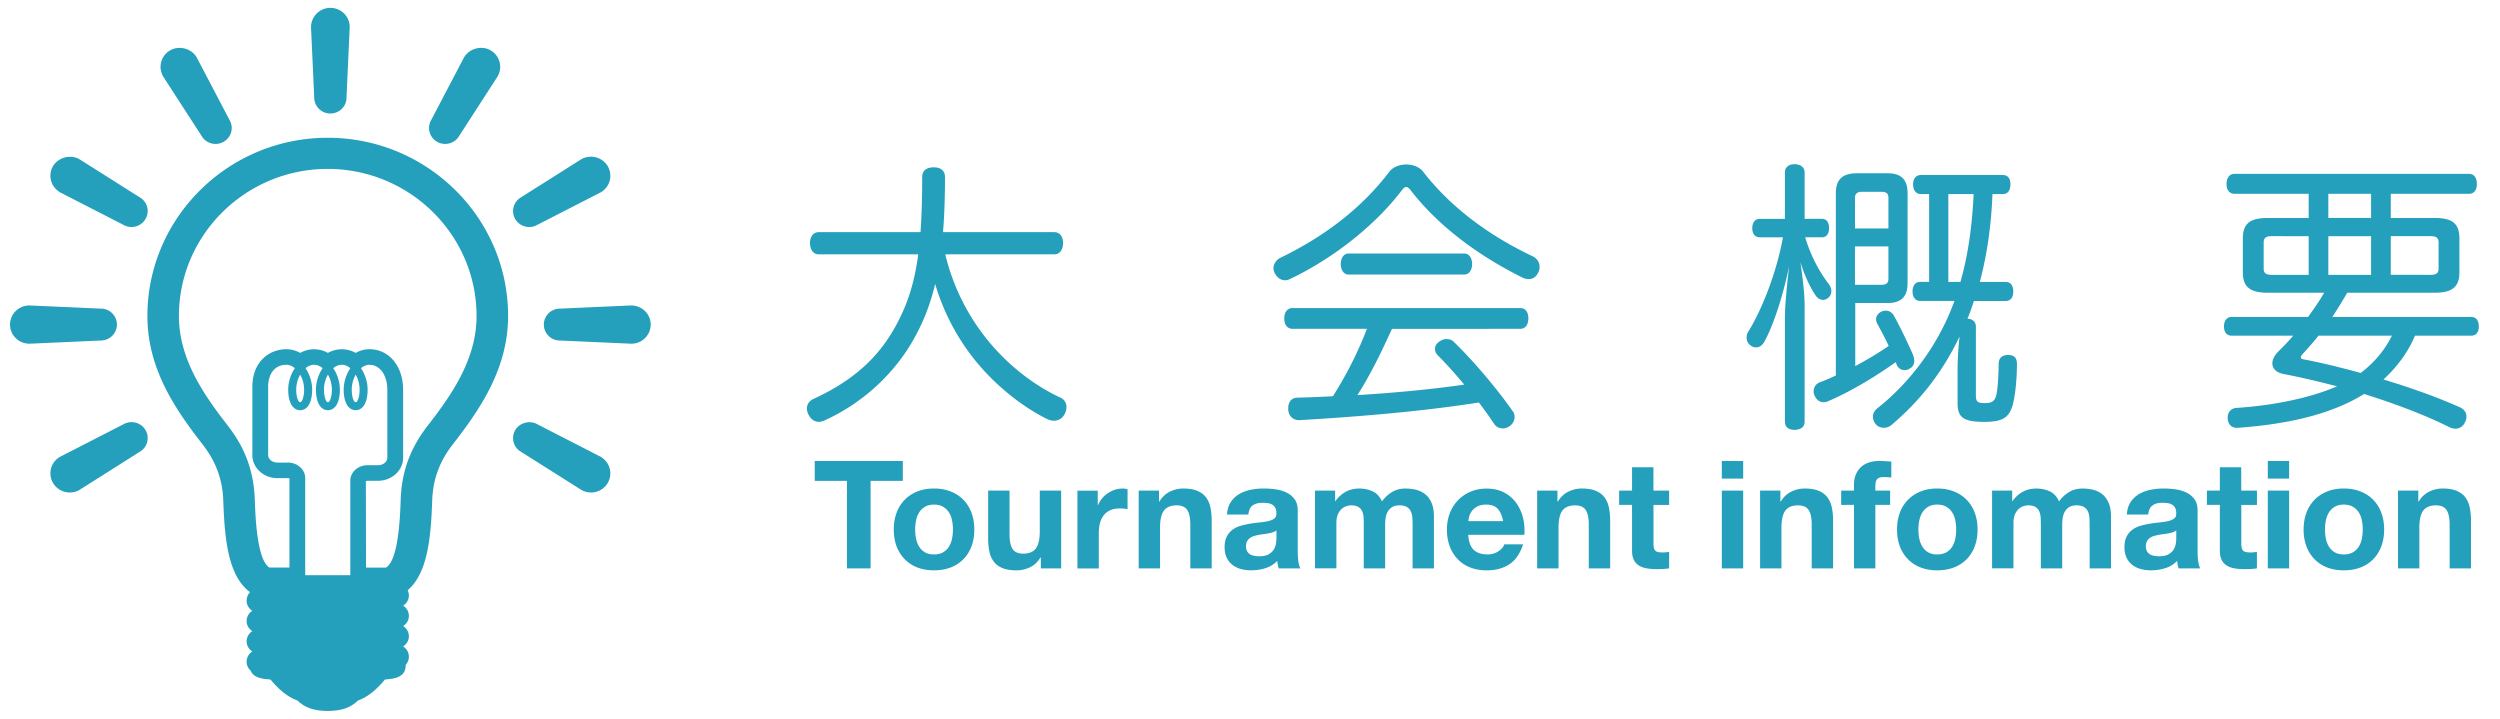
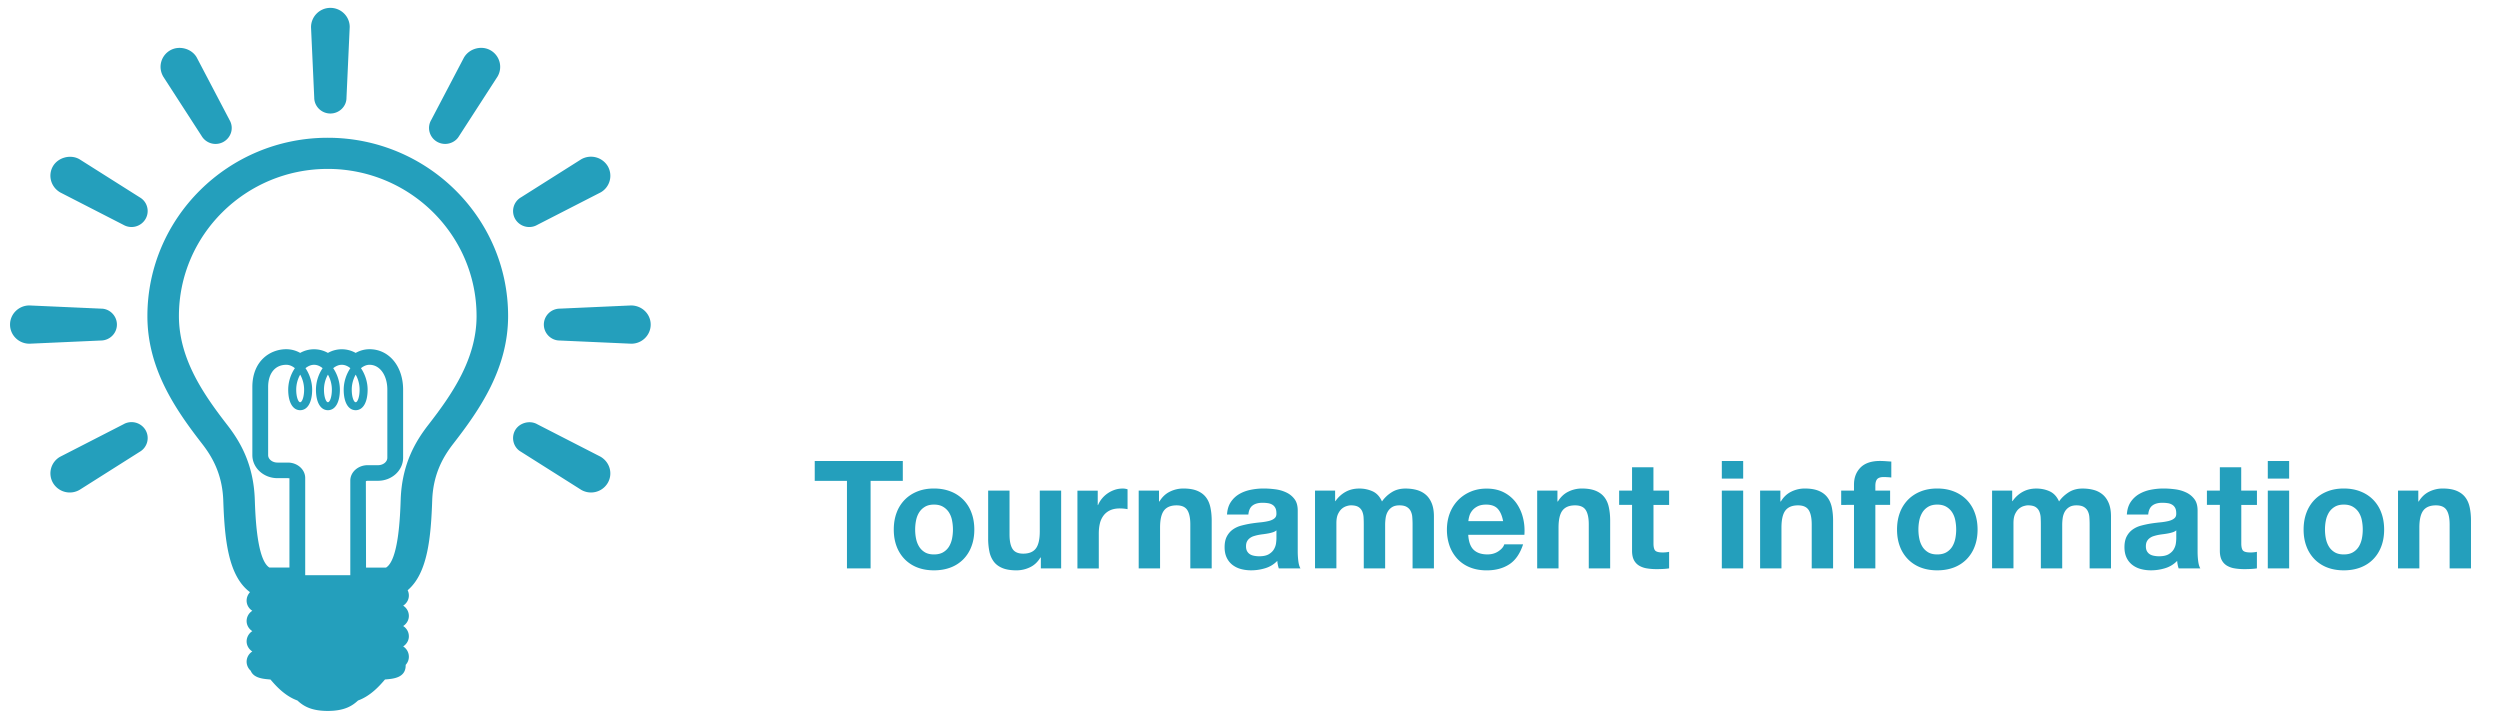
<svg xmlns="http://www.w3.org/2000/svg" width="320" height="92" viewBox="0 0 320 92">
  <g fill="#249FBC">
    <path d="M104.286 61.547v-2.542h11.273v2.542h-4.123v11.208h-3.025V61.547h-4.125zM114.769 65.619a4.69 4.69 0 011.041-1.654c.45-.456.989-.811 1.619-1.06.629-.251 1.335-.376 2.119-.376.781 0 1.491.125 2.129.376a4.62 4.62 0 011.629 1.06 4.641 4.641 0 011.038 1.654c.245.646.368 1.371.368 2.167s-.123 1.515-.368 2.155a4.652 4.652 0 01-1.038 1.646 4.535 4.535 0 01-1.629 1.052c-.638.242-1.348.364-2.129.364-.784 0-1.49-.122-2.119-.364a4.556 4.556 0 01-1.619-1.052 4.691 4.691 0 01-1.041-1.646c-.244-.645-.365-1.359-.365-2.155s.121-1.518.365-2.167zm2.487 3.332c.075.379.209.72.395 1.021.188.303.435.543.743.725.307.18.691.27 1.155.27.463 0 .852-.09 1.164-.27.315-.182.563-.422.754-.725.186-.304.316-.645.395-1.021a5.985 5.985 0 000-2.34 2.961 2.961 0 00-.395-1.021 2.203 2.203 0 00-.754-.722c-.312-.187-.701-.28-1.164-.28-.464 0-.85.096-1.155.28-.31.186-.557.426-.743.722s-.318.637-.395 1.021a5.875 5.875 0 00-.115 1.175c-.001.4.036.787.115 1.165zM133.228 72.755v-1.388h-.059c-.348.578-.797.996-1.349 1.252a3.987 3.987 0 01-1.695.386c-.732 0-1.335-.097-1.803-.289-.469-.19-.839-.464-1.107-.815a3.19 3.19 0 01-.569-1.291 8.167 8.167 0 01-.162-1.687v-6.124h2.736v5.623c0 .822.128 1.438.385 1.838.257.406.713.607 1.367.607.744 0 1.286-.223 1.618-.663.334-.443.502-1.173.502-2.188v-5.219h2.735v9.956l-2.599.002zM140.51 62.799v1.85h.04c.127-.311.302-.594.519-.854.22-.264.471-.486.753-.675.282-.188.583-.33.905-.437.32-.103.654-.15 1.001-.15.18 0 .379.029.599.096v2.543a5.487 5.487 0 00-.983-.093c-.502 0-.928.084-1.271.25a2.182 2.182 0 00-.838.686 2.75 2.75 0 00-.455 1.01c-.09.39-.134.807-.134 1.252v4.488h-2.735v-9.957h2.6v-.004h-.001v-.005zM148.352 62.799v1.387h.059c.348-.576.797-.996 1.35-1.262a3.883 3.883 0 011.694-.395c.732 0 1.332.1 1.803.299.468.197.837.474 1.105.826.271.354.46.783.568 1.291.107.508.166 1.068.166 1.686v6.124h-2.737v-5.623c0-.821-.127-1.437-.384-1.84-.258-.403-.714-.606-1.37-.606-.745 0-1.284.225-1.618.664-.334.443-.5 1.174-.5 2.188v5.22h-2.735V62.8l2.599-.001zM157.544 64.262c.28-.423.641-.764 1.077-1.021.438-.257.93-.438 1.475-.548a8.3 8.3 0 011.646-.164c.502 0 1.011.035 1.523.104.514.069.979.209 1.403.413.427.205.771.491 1.041.856.271.363.401.851.401 1.453v5.182c0 .447.025.88.078 1.29.051.411.144.719.271.925h-2.773a3.972 3.972 0 01-.192-.963 3.503 3.503 0 01-1.543.941 6.079 6.079 0 01-1.81.271c-.474 0-.917-.06-1.329-.174a3.05 3.05 0 01-1.079-.539 2.534 2.534 0 01-.722-.925c-.174-.371-.261-.814-.261-1.328 0-.562.101-1.03.3-1.396.197-.363.455-.656.771-.875.313-.22.673-.384 1.079-.49.403-.106.812-.194 1.224-.262.413-.062.812-.113 1.215-.152a7.67 7.67 0 001.061-.172c.311-.078.554-.189.73-.34.18-.146.266-.359.25-.646 0-.296-.049-.531-.146-.704a1.029 1.029 0 00-.385-.402c-.16-.096-.35-.16-.561-.191a4.74 4.74 0 00-.686-.049c-.539 0-.963.115-1.272.349-.308.229-.486.614-.539 1.153h-2.734c.042-.64.204-1.172.487-1.596zm5.404 3.861a4.434 4.434 0 01-.56.145c-.199.039-.408.07-.627.101a8.957 8.957 0 00-.654.096 5.802 5.802 0 00-.604.153 1.61 1.61 0 00-.522.262 1.177 1.177 0 00-.357.414c-.09.167-.133.378-.133.635 0 .244.043.449.133.616.091.167.215.299.366.396.154.099.334.162.541.201.205.039.418.061.638.061.538 0 .954-.092 1.252-.271.295-.181.515-.396.653-.646.144-.25.229-.505.261-.763.032-.256.049-.463.049-.614v-1.021a1.373 1.373 0 01-.436.235zM170.895 62.799v1.35h.039a3.815 3.815 0 011.301-1.191c.509-.282 1.091-.424 1.744-.424a4.07 4.07 0 011.728.361c.521.244.912.676 1.187 1.291a4.235 4.235 0 011.201-1.151c.51-.334 1.106-.501 1.805-.501.525 0 1.015.062 1.465.188.449.131.834.336 1.154.617s.57.651.752 1.107c.18.455.271 1.005.271 1.646v6.663h-2.733v-5.643c0-.334-.015-.648-.039-.943a1.987 1.987 0 00-.213-.771 1.259 1.259 0 00-.513-.52c-.224-.129-.526-.193-.913-.193-.386 0-.697.075-.938.225a1.648 1.648 0 00-.559.576c-.136.236-.229.51-.271.812a6.185 6.185 0 00-.065.914v5.547h-2.735V67.17c0-.295-.006-.587-.021-.876a2.45 2.45 0 00-.162-.8 1.263 1.263 0 00-.48-.588c-.226-.146-.558-.223-.992-.223a1.87 1.87 0 00-.512.09 1.696 1.696 0 00-.615.324c-.197.158-.368.395-.512.691-.143.302-.211.693-.211 1.188v5.774h-2.736v-9.956l2.573.005zM188.62 70.367c.412.396 1.002.598 1.772.598.551 0 1.025-.139 1.426-.415.396-.274.643-.565.729-.877h2.41c-.391 1.194-.979 2.048-1.771 2.562-.797.518-1.76.771-2.893.771-.783 0-1.488-.124-2.119-.375a4.43 4.43 0 01-1.601-1.07 4.854 4.854 0 01-1.013-1.65 6.15 6.15 0 01-.354-2.119c0-.744.12-1.438.361-2.079a4.961 4.961 0 011.041-1.666 4.81 4.81 0 011.609-1.104c.623-.271 1.312-.403 2.07-.403.85 0 1.588.164 2.217.489a4.488 4.488 0 011.551 1.315 5.5 5.5 0 01.877 1.892c.183.705.244 1.441.191 2.215h-7.188c.051.875.276 1.518.685 1.916zm3.093-5.239c-.326-.358-.824-.539-1.492-.539-.438 0-.799.074-1.09.222-.289.148-.52.332-.691.551-.174.22-.297.449-.362.691a3.271 3.271 0 00-.127.655h4.448c-.129-.692-.358-1.222-.686-1.58zM199.352 62.799v1.387h.062c.351-.576.797-.996 1.353-1.262a3.875 3.875 0 011.692-.395c.729 0 1.332.1 1.806.299.467.197.836.474 1.104.826.271.354.461.783.566 1.291.108.508.166 1.068.166 1.686v6.124h-2.738v-5.623c0-.821-.127-1.437-.385-1.84-.256-.403-.711-.606-1.369-.606-.744 0-1.281.225-1.617.664-.336.443-.5 1.174-.5 2.188v5.22h-2.733V62.8l2.593-.001zM213.648 62.799v1.829h-2.002v4.931c0 .461.076.771.229.924.152.154.465.231.93.231a3.879 3.879 0 00.841-.081v2.118a6.774 6.774 0 01-.771.076c-.282.014-.562.021-.83.021-.422 0-.824-.027-1.202-.089a2.822 2.822 0 01-1.003-.337 1.796 1.796 0 01-.686-.712c-.166-.308-.252-.713-.252-1.213v-5.874h-1.652v-1.829h1.652v-2.983h2.738v2.983l2.008.005zM220.393 61.259v-2.254h2.734v2.254h-2.734zm2.734 1.54v9.956h-2.734v-9.956h2.734zM227.889 62.799v1.387h.062c.347-.576.795-.996 1.349-1.262a3.893 3.893 0 011.694-.395c.729 0 1.332.1 1.804.299.471.197.836.474 1.104.826.271.354.461.783.57 1.291.105.508.163 1.068.163 1.686v6.124H231.9v-5.623c0-.821-.129-1.437-.385-1.84-.259-.403-.714-.606-1.369-.606-.744 0-1.283.225-1.619.664-.334.443-.5 1.174-.5 2.188v5.22h-2.734V62.8l2.596-.001zM235.672 64.628v-1.829h1.639v-.771c0-.887.275-1.608.828-2.176.553-.562 1.387-.849 2.504-.849.246 0 .488.011.732.028.245.02.482.035.713.049v2.041a8.473 8.473 0 00-1.002-.057c-.371 0-.641.086-.802.259-.157.174-.239.466-.239.877v.597h1.889v1.829h-1.889v8.127h-2.734v-8.127l-1.639.002zM243.186 65.619a4.675 4.675 0 011.041-1.654c.449-.456.99-.811 1.619-1.06.629-.251 1.336-.376 2.119-.376.782 0 1.492.125 2.129.376a4.648 4.648 0 011.629 1.06 4.643 4.643 0 011.039 1.654c.244.646.367 1.371.367 2.167s-.123 1.515-.367 2.155a4.654 4.654 0 01-1.039 1.646 4.561 4.561 0 01-1.629 1.052c-.637.242-1.347.364-2.129.364-.783 0-1.49-.122-2.119-.364a4.556 4.556 0 01-1.619-1.052 4.677 4.677 0 01-1.041-1.646c-.244-.644-.365-1.359-.365-2.155s.12-1.518.365-2.167zm2.486 3.332c.078.379.209.72.395 1.021.188.303.438.543.742.725.311.18.691.27 1.156.27.461 0 .852-.09 1.166-.27a2.15 2.15 0 00.752-.725c.186-.304.315-.645.395-1.021a6.063 6.063 0 000-2.34 2.922 2.922 0 00-.395-1.021 2.214 2.214 0 00-.752-.722c-.314-.187-.705-.28-1.166-.28-.465 0-.849.096-1.156.28a2.192 2.192 0 00-.742.722 3.17 3.17 0 00-.395 1.021 5.802 5.802 0 00-.115 1.175c0 .4.037.787.115 1.165zM257.561 62.799v1.35h.039a3.81 3.81 0 011.299-1.191c.511-.282 1.088-.424 1.744-.424.631 0 1.205.119 1.728.361.521.244.914.676 1.187 1.291.297-.437.697-.818 1.203-1.151.51-.334 1.105-.501 1.805-.501.523 0 1.015.062 1.465.188a2.99 2.99 0 011.154.617c.317.281.569.651.752 1.107.18.455.271 1.005.271 1.646v6.663h-2.735v-5.643c0-.334-.013-.648-.037-.943a1.987 1.987 0 00-.213-.771 1.278 1.278 0 00-.511-.52c-.226-.129-.53-.193-.918-.193-.383 0-.694.075-.935.225a1.671 1.671 0 00-.561.576 2.38 2.38 0 00-.271.812 6.469 6.469 0 00-.064.914v5.547h-2.734V67.17c0-.295-.006-.587-.021-.876a2.4 2.4 0 00-.164-.8 1.257 1.257 0 00-.48-.588c-.224-.146-.556-.223-.989-.223-.13 0-.3.027-.515.09-.211.056-.414.166-.613.324s-.367.395-.512.691c-.143.302-.211.693-.211 1.188v5.774h-2.738v-9.956l2.575.005zM272.723 64.262a3.324 3.324 0 011.08-1.021 4.714 4.714 0 011.473-.548 8.353 8.353 0 011.646-.164c.504 0 1.01.035 1.521.104.516.069.98.209 1.406.413.426.205.771.491 1.043.856.271.363.4.851.4 1.453v5.182c0 .447.021.88.077 1.29.052.411.146.719.271.925h-2.773a2.929 2.929 0 01-.125-.472 3.623 3.623 0 01-.065-.491 3.52 3.52 0 01-1.543.941 6.101 6.101 0 01-1.812.271c-.475 0-.918-.06-1.328-.174a3.036 3.036 0 01-1.078-.539 2.52 2.52 0 01-.725-.925c-.172-.371-.26-.814-.26-1.328 0-.562.102-1.03.299-1.396.196-.363.455-.656.771-.875.312-.22.674-.384 1.077-.49.402-.106.812-.194 1.224-.262.412-.062.815-.113 1.216-.152a7.62 7.62 0 001.061-.172c.31-.078.554-.189.73-.34.184-.146.264-.359.25-.646 0-.296-.05-.531-.146-.704a1.034 1.034 0 00-.387-.402 1.462 1.462 0 00-.56-.191 4.736 4.736 0 00-.685-.049c-.539 0-.965.115-1.272.349-.308.229-.485.614-.538 1.153h-2.734c.042-.64.204-1.172.486-1.596zm5.404 3.861a4.418 4.418 0 01-.559.145c-.198.039-.409.07-.629.101a9.01 9.01 0 00-.653.096 6 6 0 00-.604.153 1.605 1.605 0 00-.521.262 1.164 1.164 0 00-.356.414c-.09.167-.133.378-.133.635 0 .244.043.449.133.616s.213.299.367.396c.153.099.334.162.539.201.207.039.418.061.637.061.539 0 .957-.092 1.254-.271.295-.181.515-.396.654-.646.141-.25.227-.505.258-.763a5.07 5.07 0 00.049-.614v-1.021a1.351 1.351 0 01-.436.235zM288.889 62.799v1.829h-2.004v4.931c0 .461.078.771.229.924.153.154.465.231.929.231a3.857 3.857 0 00.841-.081v2.118a6.751 6.751 0 01-.771.076c-.284.014-.562.021-.83.021-.423 0-.825-.027-1.204-.089a2.8 2.8 0 01-1-.337 1.781 1.781 0 01-.688-.712c-.166-.308-.25-.713-.25-1.213v-5.874h-1.656v-1.829h1.656v-2.983h2.735v2.983l2.013.005zM290.277 61.259v-2.254h2.734v2.254h-2.734zm2.735 1.54v9.956h-2.734v-9.956h2.734zM295.229 65.619a4.671 4.671 0 011.039-1.654c.449-.456.99-.811 1.619-1.06.629-.251 1.336-.376 2.119-.376.782 0 1.493.125 2.129.376.637.249 1.18.604 1.629 1.06a4.643 4.643 0 011.039 1.654c.244.646.367 1.371.367 2.167s-.123 1.515-.367 2.155c-.242.644-.59 1.188-1.039 1.646s-.992.808-1.629 1.052c-.636.242-1.347.364-2.129.364-.783 0-1.49-.122-2.119-.364a4.556 4.556 0 01-1.619-1.052 4.673 4.673 0 01-1.039-1.646c-.246-.645-.367-1.359-.367-2.155s.12-1.518.367-2.167zm2.484 3.332c.078.379.209.72.395 1.021.188.303.437.543.744.725.31.18.691.27 1.154.27s.852-.09 1.166-.27a2.15 2.15 0 00.752-.725c.186-.304.314-.645.395-1.021a6.064 6.064 0 000-2.34 2.922 2.922 0 00-.395-1.021 2.214 2.214 0 00-.752-.722c-.314-.187-.703-.28-1.166-.28s-.849.096-1.154.28a2.19 2.19 0 00-.744.722 3.124 3.124 0 00-.395 1.021c-.08.384-.115.773-.115 1.175 0 .4.037.787.115 1.165zM309.543 62.799v1.387h.059c.349-.576.798-.996 1.351-1.262a3.897 3.897 0 011.692-.395c.734 0 1.334.1 1.806.299.467.197.838.474 1.104.826.271.354.461.783.567 1.291.108.508.164 1.068.164 1.686v6.124h-2.733v-5.623c0-.821-.129-1.437-.39-1.84-.256-.403-.711-.606-1.364-.606-.748 0-1.287.225-1.619.664-.334.443-.502 1.174-.502 2.188v5.22h-2.733V62.8l2.598-.001z" />
  </g>
  <g fill="#249FBC">
    <path d="M41.951 17.634c-12.729 0-23.084 10.239-23.084 22.825 0 6.757 3.613 11.979 7.001 16.342 1.198 1.547 2.589 3.77 2.711 7.264.169 4.783.577 9.604 3.396 11.713v.052a1.572 1.572 0 00-.408 1.112c.023.519.305.969.729 1.238a1.567 1.567 0 00-.729 1.365c.023.518.305.969.73 1.239a1.575 1.575 0 00-.73 1.368c.023.514.306.964.729 1.236a1.563 1.563 0 00-.729 1.362c.021.438.214.826.524 1.104.37.931 1.562 1.037 2.316 1.105l.218.021c.01.014.021.022.03.037.583.68 1.77 2.059 3.416 2.646.719.674 1.718 1.336 3.879 1.336 2.158 0 3.158-.662 3.879-1.336 1.645-.591 2.83-1.967 3.412-2.646l.036-.041c.073-.008.146-.016.217-.021.87-.08 2.327-.214 2.427-1.626.002-.04.004-.113.006-.227.271-.295.425-.688.407-1.096a1.563 1.563 0 00-.728-1.264c.462-.301.75-.803.728-1.346a1.553 1.553 0 00-.728-1.262c.462-.299.749-.803.728-1.353a1.557 1.557 0 00-.728-1.256c.463-.3.749-.8.728-1.354a1.554 1.554 0 00-.154-.621c2.594-2.199 2.981-6.873 3.143-11.513.122-3.495 1.515-5.716 2.713-7.261 3.389-4.368 7.002-9.596 7.002-16.342-.001-12.561-10.357-22.8-23.087-22.8zm-3.53 34.871c.946 0 1.535-1.008 1.535-2.631 0-.953-.312-1.958-.854-2.746.332-.272.71-.435 1.098-.435.387 0 .765.16 1.096.435a4.966 4.966 0 00-.854 2.746c0 1.623.585 2.631 1.532 2.631.946 0 1.531-1.008 1.531-2.631 0-.952-.312-1.958-.854-2.746.332-.272.709-.435 1.099-.435.388 0 .766.16 1.096.435a4.99 4.99 0 00-.853 2.746c0 1.623.586 2.631 1.533 2.631.943 0 1.53-1.008 1.53-2.631 0-.952-.312-1.958-.853-2.746.332-.272.707-.435 1.097-.435 1.318 0 2.279 1.338 2.279 3.181v8.715c0 .527-.534.955-1.194.955H47.06c-1.228 0-2.222.888-2.222 1.974v12.108h-5.772V61.184c0-1.089-.997-1.975-2.223-1.975h-1.329c-.657 0-1.192-.429-1.192-.956v-8.714c0-1.756.892-2.846 2.325-2.846.389 0 .766.16 1.096.435a4.987 4.987 0 00-.853 2.746c0 1.623.587 2.631 1.531 2.631zm-.505-2.631a3.9 3.9 0 01.509-1.921c.31.547.501 1.22.501 1.921 0 .951-.266 1.612-.505 1.612-.238 0-.505-.661-.505-1.612zm3.553 0c0-.701.191-1.374.506-1.919.312.545.504 1.218.504 1.919 0 .951-.265 1.612-.504 1.612-.24 0-.506-.661-.506-1.612zm3.555 0c0-.701.191-1.374.504-1.919.311.545.501 1.218.501 1.919 0 .951-.263 1.612-.501 1.612-.241 0-.504-.661-.504-1.612zm9.81 4.497c-1.564 2.015-3.382 4.921-3.545 9.554-.072 2.13-.268 7.749-1.875 8.726h-2.561l-.023-11.042c.019-.021.103-.069.229-.069h1.327c1.771 0 3.213-1.324 3.213-2.951v-8.715c0-2.999-1.81-5.175-4.298-5.175-.62 0-1.225.162-1.776.474a3.61 3.61 0 00-3.551 0 3.612 3.612 0 00-3.551 0 3.611 3.611 0 00-1.777-.474c-2.092 0-4.345 1.514-4.345 4.84v8.714c0 1.627 1.439 2.951 3.212 2.951h1.329c.118 0 .2.043.206-.009v11.453h-2.562c-1.604-.978-1.799-6.599-1.873-8.729-.162-4.63-1.979-7.537-3.543-9.552-2.983-3.849-6.168-8.411-6.168-13.913 0-10.385 8.546-18.834 19.049-18.834C52.453 21.625 61 30.074 61 40.459c0 5.507-3.184 10.068-6.166 13.912zM42.289 1.007A2.476 2.476 0 0039.812 3.5l.41 8.99c0 1.125.927 2.04 2.065 2.04s2.062-.915 2.062-1.996l.414-9.078c.001-1.351-1.108-2.449-2.474-2.449zM25.171 7.336c-.652-1.124-2.233-1.55-3.383-.897a2.436 2.436 0 00-1.153 1.488c-.171.631-.082 1.291.271 1.896l4.902 7.583a2.074 2.074 0 003.78-.491 1.986 1.986 0 00-.185-1.512l-4.232-8.067zM17.909 25.273l-7.744-4.895c-1.144-.653-2.723-.229-3.385.897-.681 1.171-.272 2.672.947 3.365l8.077 4.143a2.075 2.075 0 002.819-.748c.275-.472.35-1.021.208-1.549a1.995 1.995 0 00-.922-1.213zM76.85 58.447l-8.08-4.143c-.951-.547-2.272-.193-2.823.75-.562.977-.224 2.226.722 2.762l7.744 4.895c.376.214.805.327 1.235.327a2.48 2.48 0 002.144-1.224c.683-1.166.281-2.666-.942-3.367zM14.965 41.546c0-1.125-.925-2.04-2.018-2.04h-.002l-9.182-.409c-1.366 0-2.478 1.1-2.478 2.449 0 1.351 1.11 2.448 2.478 2.448h.022l9.113-.408c1.142 0 2.067-.915 2.067-2.04zM80.768 39.098h-.002l-9.092.407c-1.139 0-2.062.916-2.062 2.041s.924 2.039 2.017 2.039h.002l9.137.408.045.001c1.365 0 2.476-1.098 2.476-2.448-.003-1.35-1.112-2.448-2.521-2.448zM16.837 54.032c-.359 0-.717.095-.991.253l-8.157 4.184a2.438 2.438 0 00-.905 3.346 2.493 2.493 0 003.421.874l7.669-4.852a2.032 2.032 0 00.753-2.79 2.087 2.087 0 00-1.79-1.015zM67.739 29.059c.362 0 .722-.096.991-.254l8.16-4.183a2.442 2.442 0 00.905-3.348 2.51 2.51 0 00-3.422-.871l-7.667 4.846a2.034 2.034 0 00-.757 2.79 2.08 2.08 0 001.79 1.02zM62.787 6.438c-1.143-.653-2.713-.249-3.404.936l-4.188 7.986a2.008 2.008 0 00-.208 1.548c.144.526.484.968.965 1.242.313.178.669.271 1.029.271.734 0 1.419-.39 1.764-.98l4.95-7.658a2.439 2.439 0 00-.908-3.345z" />
  </g>
  <g fill="#249FBC">
-     <path d="M120.995 32.559a27.562 27.562 0 005.615 11.212c2.664 3.204 5.939 5.643 9.07 7.099.576.255.828.729.828 1.237 0 .326-.107.689-.287.979a1.475 1.475 0 01-1.297.767 1.97 1.97 0 01-.898-.221c-3.457-1.71-7.02-4.656-9.576-7.972a28.37 28.37 0 01-4.75-9.319c-.575 2.439-1.403 4.624-2.557 6.734-2.555 4.73-6.73 8.521-11.59 10.736-.252.108-.504.185-.722.185-.504 0-1.008-.255-1.331-.91a1.671 1.671 0 01-.216-.801c0-.513.287-.946.791-1.201 5.004-2.293 8.388-5.242 10.691-9.574 1.475-2.729 2.303-5.46 2.771-8.954h-12.741c-.722 0-1.117-.653-1.117-1.457 0-.764.396-1.382 1.117-1.382h13.028c.146-2.039.218-4.369.218-7.062 0-.874.61-1.237 1.475-1.237.9 0 1.441.438 1.441 1.237 0 2.548-.072 4.878-.253 7.062h14.255c.719 0 1.114.618 1.114 1.382 0 .804-.396 1.457-1.114 1.457l-13.965.003zM180.008 21.055c.791 0 1.619.292 2.088.838 3.67 4.771 8.711 8.372 14.108 10.922.575.291.862.801.862 1.346 0 .22-.034.438-.145.656-.252.582-.688.909-1.227.909-.286 0-.609-.072-.938-.255-5.615-2.803-10.765-6.625-14.291-11.248-.18-.182-.324-.292-.467-.292-.146 0-.289.11-.436.255-3.203 4.296-8.564 8.737-14.469 11.54a1.272 1.272 0 01-.613.146c-.504 0-.971-.291-1.295-.874-.105-.219-.182-.438-.182-.655 0-.546.357-1.092.898-1.347 5.613-2.73 10.4-6.333 14.003-11.104.483-.545 1.276-.837 2.104-.837zm-1.836 21.041c-1.332 2.911-2.701 5.787-4.429 8.481 4.569-.29 9.144-.691 13.679-1.347a58.613 58.613 0 00-3.42-3.789 1.118 1.118 0 01-.324-.765c0-.363.182-.691.504-.91.324-.255.647-.363.973-.363.359 0 .724.108.977.399 2.594 2.514 5.543 6.042 7.482 8.812.184.218.255.509.255.764 0 .438-.22.838-.576 1.129a1.592 1.592 0 01-.938.328c-.432 0-.828-.185-1.08-.546a52.304 52.304 0 00-1.979-2.77c-7.128 1.129-15.369 1.818-22.966 2.26h-.071c-.72 0-1.33-.512-1.367-1.387v-.106c0-.837.396-1.351 1.151-1.384 1.513-.036 3.06-.107 4.569-.184 1.729-2.729 3.205-5.604 4.354-8.629h-9.535c-.647 0-1.047-.546-1.047-1.311 0-.801.396-1.348 1.047-1.348h29.154c.686 0 1.043.547 1.043 1.312 0 .801-.357 1.347-1.043 1.347l-16.413.007zm9.25-9.647c.646 0 1.008.619 1.008 1.347 0 .729-.359 1.348-1.008 1.348h-14.793c-.648 0-1.011-.618-1.011-1.348 0-.728.36-1.347 1.011-1.347h14.793zM233.223 28.009c.576 0 .899.473.899 1.201 0 .691-.323 1.164-.899 1.164h-2.158c.687 2.33 1.871 4.515 2.986 5.935.217.29.36.618.36.946s-.108.618-.36.837c-.215.183-.433.291-.685.291-.358 0-.722-.182-.974-.583-.756-1.092-1.477-2.729-1.942-4.259.252 1.747.541 3.969.541 5.57v14.852c0 .691-.505 1.057-1.298 1.057-.756 0-1.223-.361-1.223-1.057v-13.36c0-1.49.252-4.004.537-6.552-.791 3.933-2.088 7.754-3.168 9.684-.285.51-.686.729-1.043.729-.252 0-.504-.073-.722-.255a1.168 1.168 0 01-.505-.983c0-.29.07-.582.252-.836 1.873-3.059 3.673-7.899 4.395-12.014h-2.951c-.611 0-.973-.437-.973-1.164 0-.729.355-1.201.973-1.201h3.205v-5.935c0-.654.467-1.057 1.223-1.057.793 0 1.298.401 1.298 1.057v5.935l2.232-.002zm4.248 18.855c1.479-.801 2.916-1.639 4.283-2.584-.468-1.021-1.009-2.003-1.439-2.804-.104-.183-.18-.399-.18-.583 0-.399.215-.764.647-.982.215-.108.433-.146.61-.146.396 0 .756.219.971.546.975 1.747 1.908 3.749 2.484 5.061.104.291.18.582.18.837 0 .4-.18.766-.609.982a1.108 1.108 0 01-.648.183c-.432 0-.828-.255-1.008-.728-.035-.109-.072-.187-.107-.293-2.661 1.894-5.864 3.822-8.711 5.023-.18.073-.321.11-.504.11-.469 0-.897-.256-1.149-.805a1.2 1.2 0 01-.146-.58c0-.513.289-.981.793-1.164a25.442 25.442 0 002.051-.875V24.731c0-1.783.865-2.549 2.701-2.549h3.959c1.729 0 2.521.838 2.521 2.549v11.504c0 1.711-.79 2.548-2.521 2.548h-4.176v8.081h-.002zm4.248-17.619v-3.931c0-.583-.324-.766-.9-.766h-2.444c-.575 0-.938.183-.938.766v3.931h4.282zm-.937 7.208c.573 0 .937-.146.937-.765v-4.15h-4.283v4.915h3.346zm14.254-11.612c-.146 3.786-.647 7.608-1.62 11.248h3.312c.646 0 .973.476.973 1.239 0 .689-.323 1.2-.973 1.2h-4.068c-.252.765-.504 1.528-.825 2.257.646.037 1.077.399 1.077 1.02v8.737c0 .909.184 1.056 1.261 1.056.793 0 1.188-.291 1.369-1.094.181-.8.286-2.766.286-3.895 0-.875.541-1.167 1.188-1.167.793 0 1.152.327 1.152 1.167 0 1.894-.216 4.041-.539 5.205-.47 1.675-1.332 2.185-3.638 2.185-2.771 0-3.421-.619-3.421-2.438v-4.224c0-1.456.109-2.912.253-4.26-2.375 4.95-5.291 8.409-8.712 11.321-.286.219-.609.36-.971.36-.396 0-.793-.146-1.08-.51a1.542 1.542 0 01-.324-.91c0-.397.182-.765.541-1.056 3.923-3.096 7.091-7.281 9.07-11.721a37.22 37.22 0 00.826-2.039h-4.395c-.609 0-.973-.511-.973-1.2 0-.766.359-1.239.973-1.239h1.15V24.841h-1.043c-.646 0-1.008-.51-1.008-1.235 0-.729.357-1.202 1.008-1.202h10.477c.646 0 .973.438.973 1.202 0 .727-.322 1.235-.973 1.235h-1.326zm-5.651 0v11.248h1.549c1.043-3.64 1.512-7.462 1.691-11.248h-3.24zM300.441 37.473a57.417 57.417 0 01-1.907 3.096h17.781c.61 0 .973.437.973 1.236 0 .729-.358 1.164-.973 1.164h-7.199c-.897 2.148-2.34 4.041-4.03 5.606 3.385 1.02 6.768 2.222 9.719 3.53.647.291.899.729.899 1.201 0 .291-.071.545-.217.803a1.31 1.31 0 01-1.188.764 1.89 1.89 0 01-.756-.184c-3.275-1.64-7.128-3.061-10.941-4.26-.182.108-.358.221-.541.325-3.852 2.226-8.998 3.532-15.621 4.005h-.145c-.722 0-1.115-.51-1.152-1.199v-.107c0-.691.435-1.201 1.115-1.237 4.896-.327 9.539-1.311 12.887-2.767-2.375-.619-4.68-1.165-6.803-1.566-1.009-.182-1.479-.727-1.479-1.382 0-.475.252-.984.757-1.494.647-.654 1.298-1.309 1.907-2.038h-7.846c-.647 0-1.01-.437-1.01-1.164 0-.765.355-1.236 1.01-1.236h9.754c.721-1.021 1.438-2.003 2.051-3.096h-7.162c-2.27 0-3.238-.691-3.238-2.621V30.52c0-1.966.973-2.619 3.238-2.619h5.186v-3.096h-9.504c-.646 0-1.009-.509-1.009-1.237 0-.766.36-1.311 1.009-1.311h30.057c.613 0 .976.51.976 1.311 0 .729-.358 1.237-.976 1.237H306.02V27.9h5.58c2.231 0 3.203.653 3.203 2.619v4.332c0 1.93-.972 2.621-3.203 2.621l-11.159.001zm-9.683-7.244c-.648 0-1.008.182-1.008.801v3.35c0 .618.357.8 1.008.8h4.752v-4.95l-4.752-.001zm6.012 12.74a43.66 43.66 0 01-2.053 2.366c-.145.146-.215.293-.215.401 0 .107.105.218.323.255 2.157.399 4.681 1.019 7.343 1.747 1.691-1.274 3.061-2.876 3.995-4.771l-9.393.002zm6.73-15.07v-3.096h-5.473v3.096h5.473zm0 7.28V30.23h-5.473v4.949h5.473zm7.596 0c.687 0 1.043-.182 1.043-.8v-3.35c0-.619-.356-.802-1.043-.802h-5.076v4.95l5.076.002z" />
-   </g>
+     </g>
</svg>